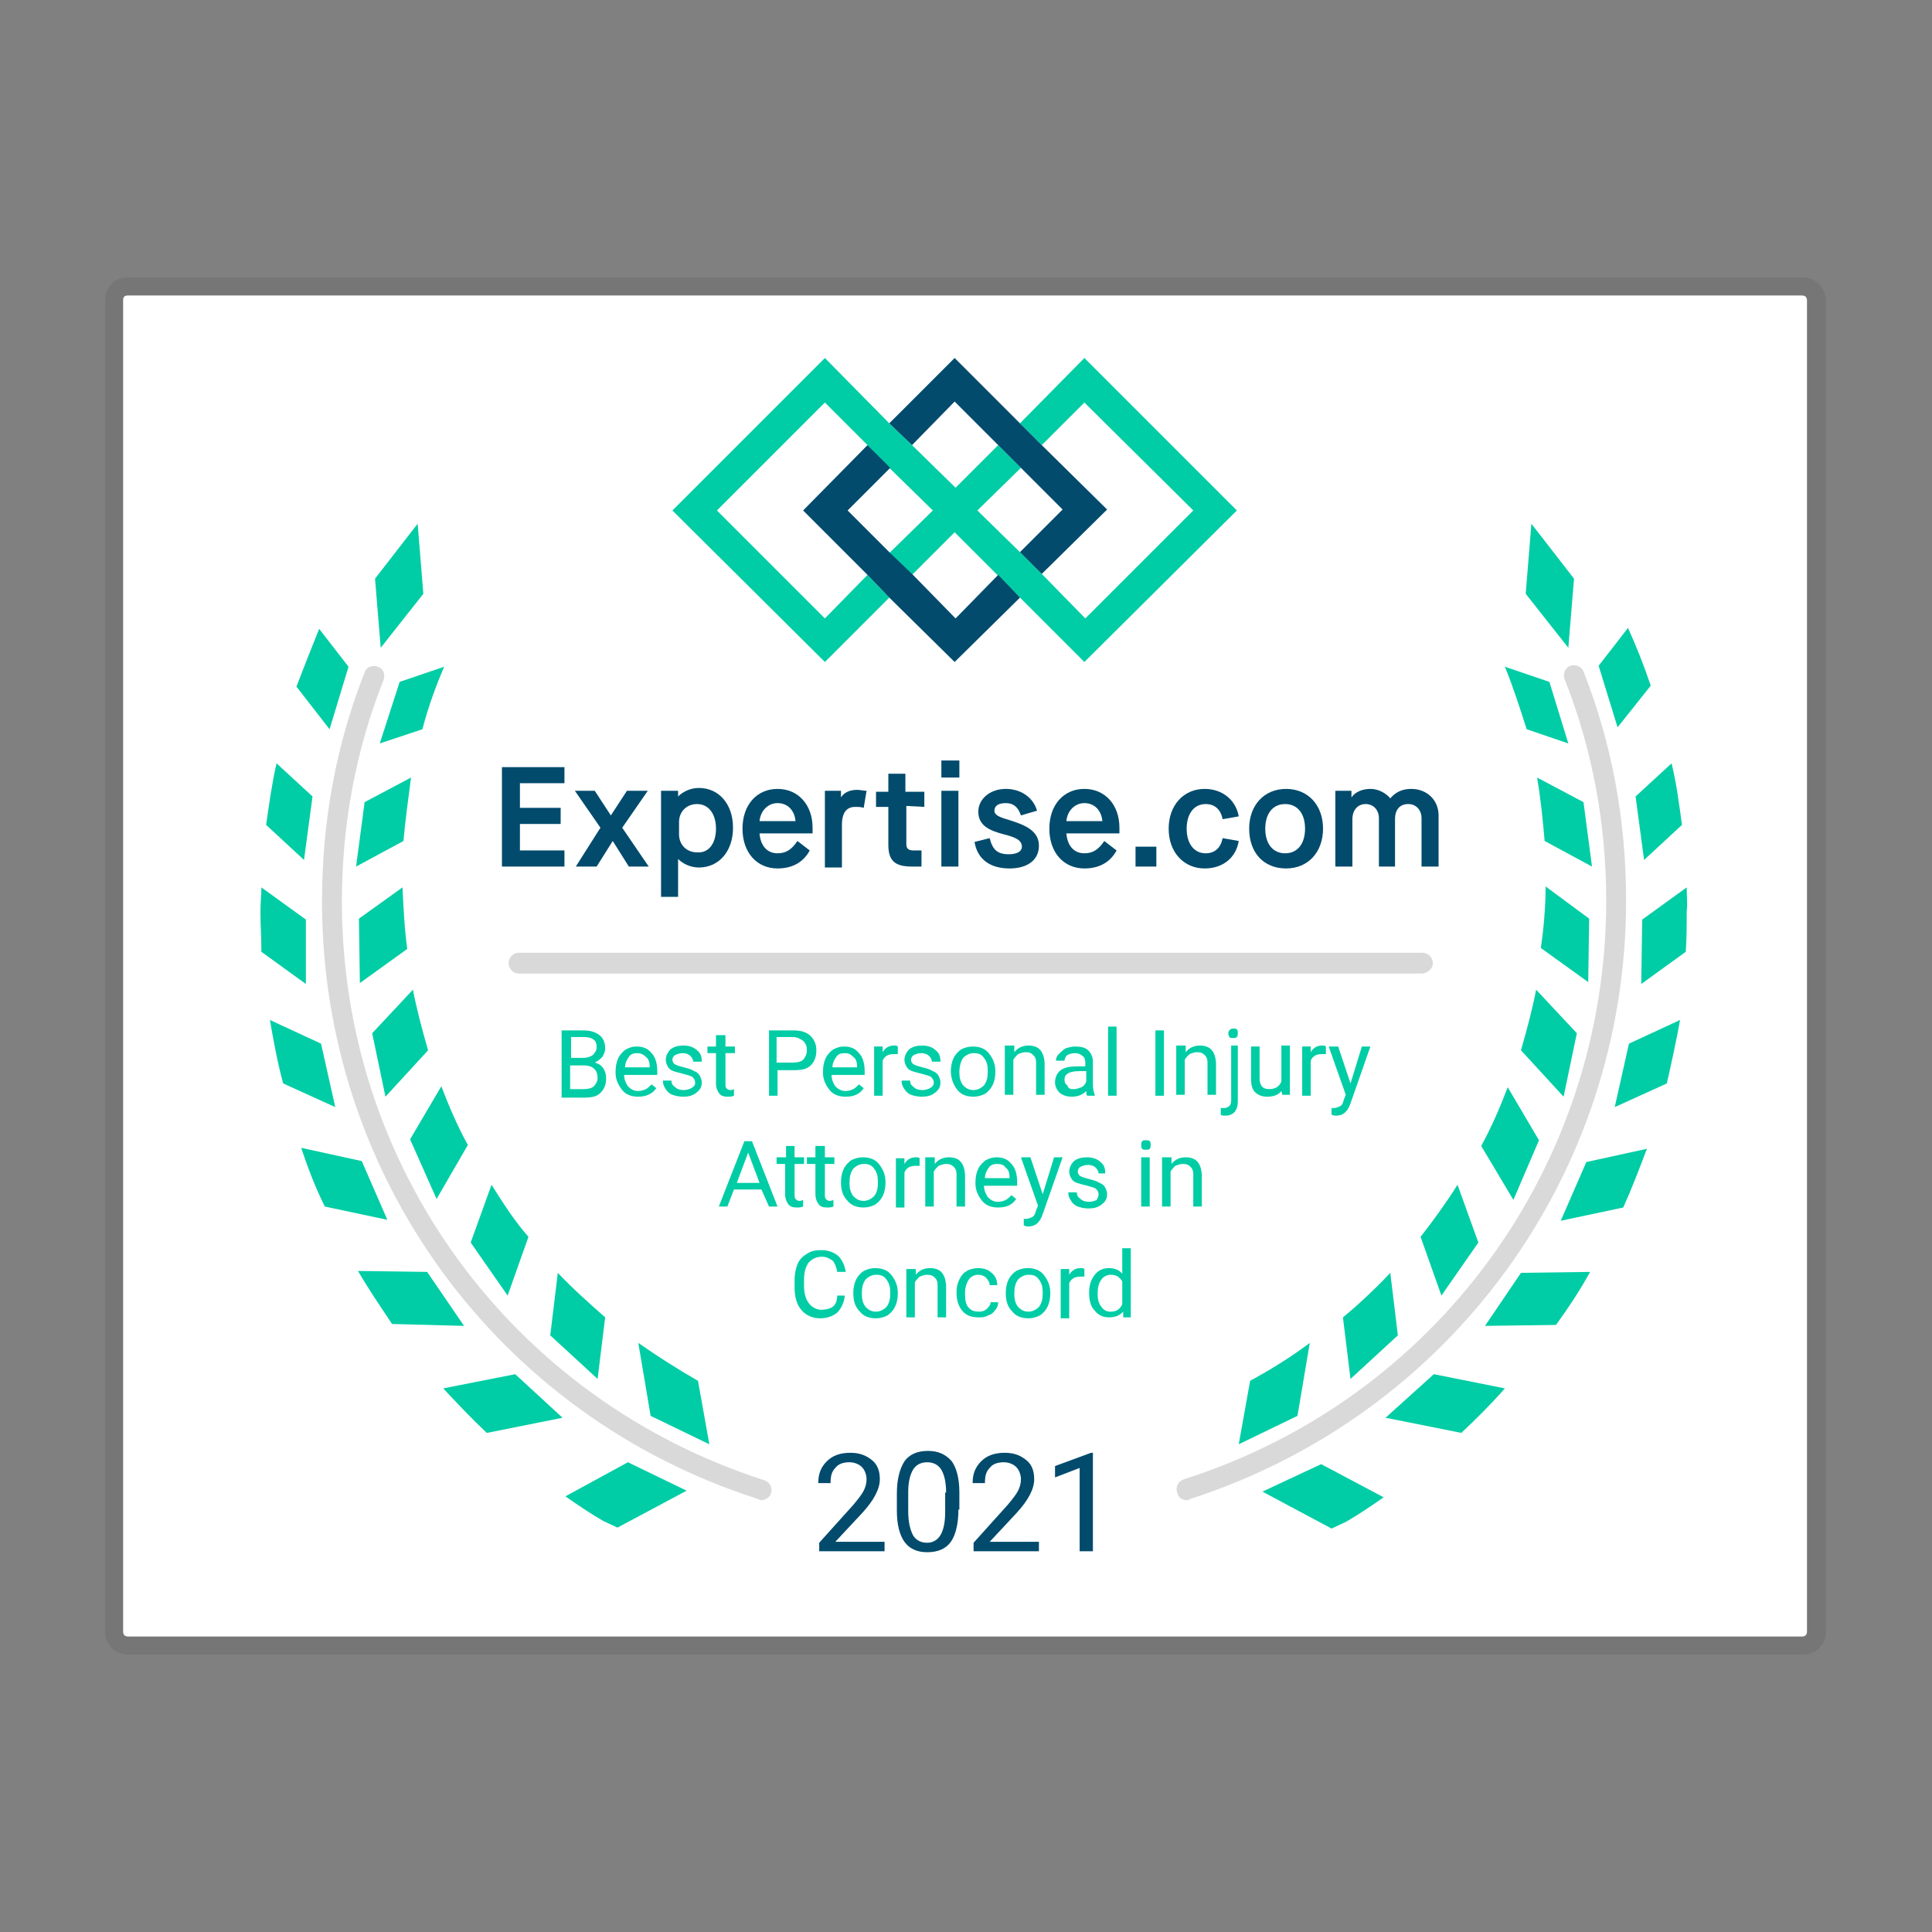
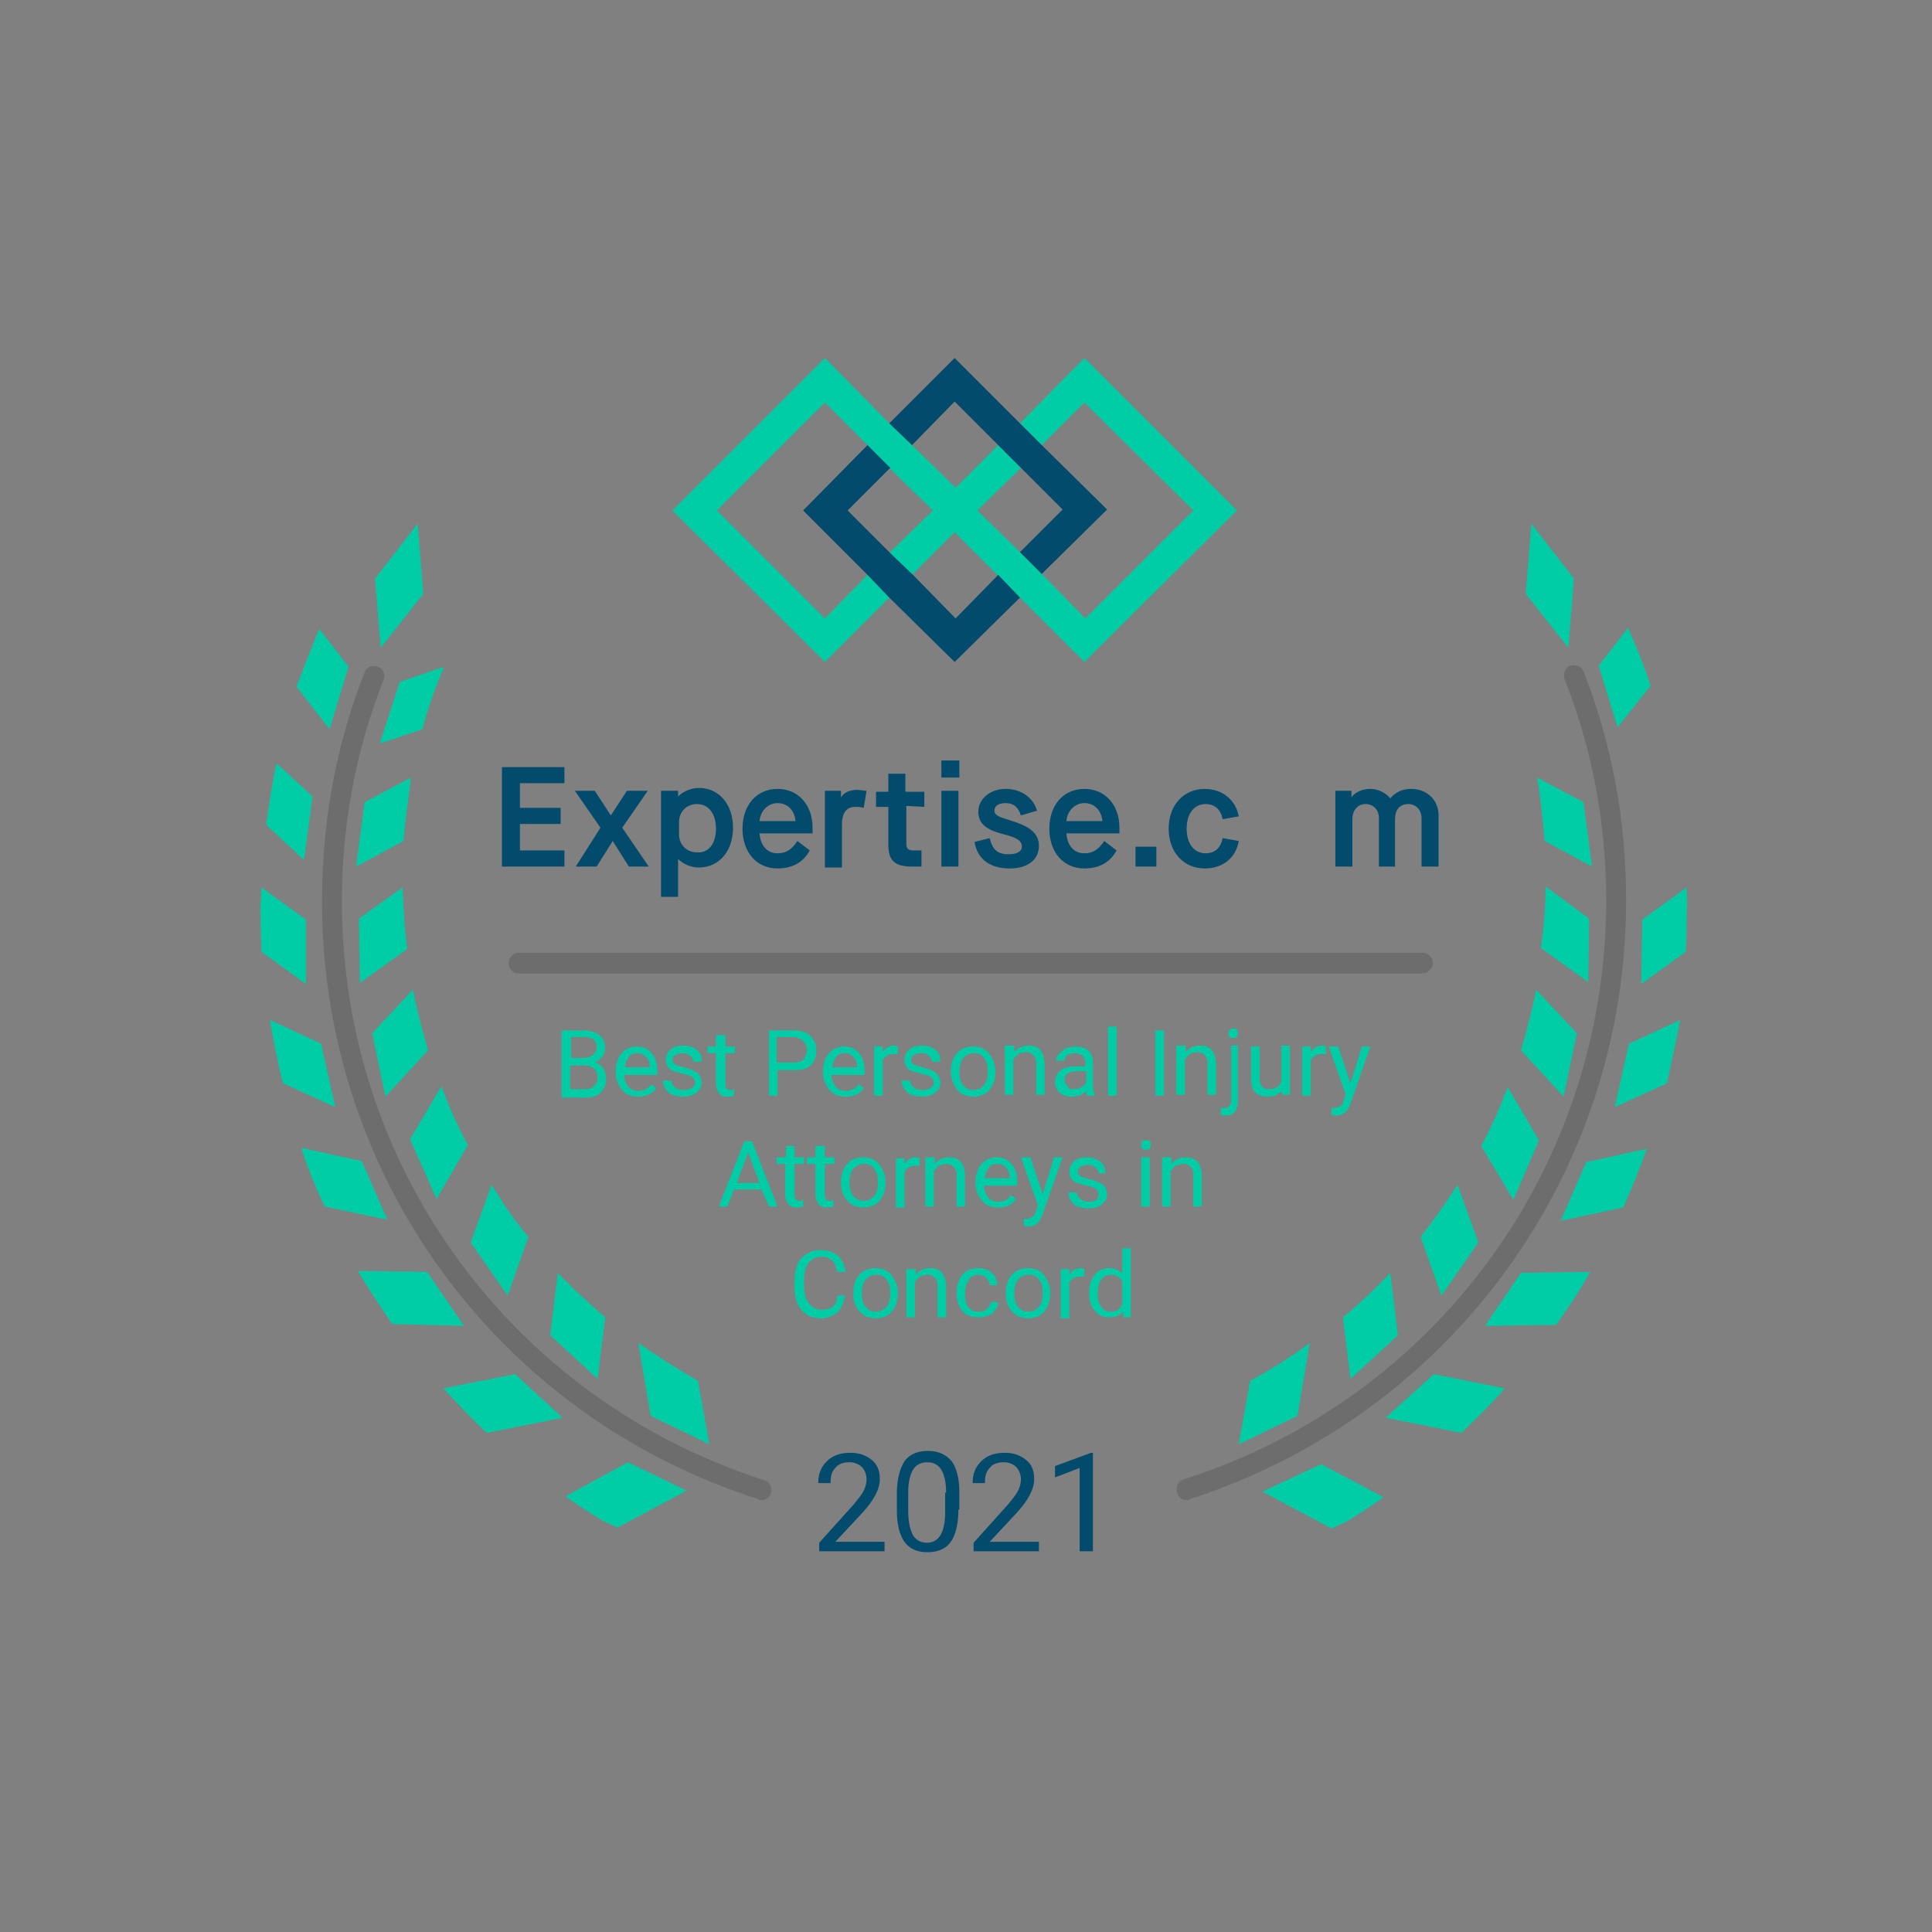
<svg xmlns="http://www.w3.org/2000/svg" version="1.1" id="Layer_1" x="0px" y="0px" width="204px" height="204px" viewBox="0 0 204 204" enable-background="new 0 0 204 204" xml:space="preserve">
  <rect x="0" y="0" width="204" height="204" fill="#808080" stroke="none" />
  <g>
    <g>
-       <path fill="#FFFFFF" d="M13.5,172.8h176.8c0.4,0,0.5-0.3,0.5-0.5V31.7c0-0.4-0.3-0.5-0.5-0.5H13.5c-0.4,0-0.5,0.2-0.5,0.5v140.6    C13,172.7,13.3,172.8,13.5,172.8L13.5,172.8z" />
-       <path opacity="8.000000e-02" enable-background="new    " d="M190.4,29.3H13.5c-1.4,0-2.4,1-2.4,2.4v140.6c0,1.3,1,2.4,2.4,2.4    h176.9c1.3,0,2.4-1,2.4-2.4V31.7C192.7,30.3,191.7,29.3,190.4,29.3L190.4,29.3z M13,31.7c0-0.4,0.2-0.5,0.5-0.5h176.8    c0.3,0,0.5,0.2,0.5,0.5v140.6c0,0.3-0.2,0.5-0.5,0.5H13.5c-0.3,0-0.5-0.2-0.5-0.5C13,172.3,13,31.7,13,31.7z" />
-     </g>
+       </g>
    <g opacity="0.15" enable-background="new    ">
      <path d="M150.1,102.8H54.8c-0.6,0-1.1-0.5-1.1-1.1s0.5-1.1,1.1-1.1h95.4c0.6,0,1.1,0.5,1.1,1.1S150.7,102.8,150.1,102.8z" />
    </g>
    <g opacity="0.15" enable-background="new    ">
      <path d="M80.4,158.4c-0.1,0-0.2,0-0.3-0.1C52.5,149.5,34,124.1,34,95.2c0-8.5,1.5-16.6,4.5-24.2c0.2-0.6,0.8-0.8,1.4-0.6    c0.6,0.2,0.8,0.8,0.6,1.4c-2.9,7.3-4.4,15.2-4.4,23.4c0,28,17.9,52.5,44.6,61.1c0.6,0.2,0.9,0.8,0.7,1.4    C81.3,158.1,80.8,158.4,80.4,158.4z" />
    </g>
    <g opacity="0.15" enable-background="new    ">
      <path d="M125.3,158.4c-0.5,0-0.9-0.3-1-0.8c-0.2-0.6,0.1-1.2,0.7-1.4c26.7-8.5,44.6-33.1,44.6-61.1c0-8.2-1.5-16.1-4.4-23.4    c-0.2-0.6,0.1-1.2,0.6-1.4c0.6-0.2,1.2,0.1,1.4,0.6c3,7.6,4.5,15.7,4.5,24.2c0,28.9-18.5,54.3-46.1,63.2    C125.6,158.4,125.5,158.4,125.3,158.4z" />
    </g>
    <path fill="#00CDA5" d="M44.7,62.7l-0.6-7.4l-4.5,5.8l0.6,7.3L44.7,62.7z" />
    <path fill="#00CDA5" d="M36.8,70.4l-3.1-4c-0.8,2-1.6,4-2.4,6.1l3.5,4.5L36.8,70.4z" />
    <path fill="#00CDA5" d="M40.1,78.5l4.5-1.5c0.6-2.3,1.4-4.5,2.3-6.6l-4.7,1.6L40.1,78.5z" />
    <path fill="#00CDA5" d="M33,84.1l-3.8-3.5c-0.5,2.2-0.8,4.4-1.1,6.5l4,3.7L33,84.1z" />
    <path fill="#00CDA5" d="M43.4,82.1l-4.9,2.6l-0.9,6.8l5-2.7C42.8,86.6,43.1,84.4,43.4,82.1z" />
    <path fill="#00CDA5" d="M32.3,97.1l-4.7-3.4c0,0.8-0.1,1.7-0.1,2.5c0,1.5,0.1,2.8,0.1,4.3l4.7,3.4V97.1z" />
    <path fill="#00CDA5" d="M37.9,97l0.1,6.8l5-3.6c-0.3-2.2-0.4-4.4-0.5-6.5L37.9,97z" />
    <path fill="#00CDA5" d="M33.9,110.2l-5.4-2.5c0.4,2.3,0.8,4.5,1.4,6.7l5.5,2.5L33.9,110.2z" />
    <path fill="#00CDA5" d="M45.2,110.9c-0.6-2.1-1.2-4.3-1.6-6.4l-4.3,4.6l1.4,6.7L45.2,110.9z" />
    <path fill="#00CDA5" d="M38.2,122.6l-6.4-1.4c0.7,2.1,1.5,4.2,2.5,6.2l6.6,1.4L38.2,122.6z" />
    <path fill="#00CDA5" d="M49.4,120.9c-1.1-2-2-4.1-2.8-6.2l-3.3,5.6l2.8,6.3L49.4,120.9z" />
    <path fill="#00CDA5" d="M45.1,134.3l-7.3-0.1c1.1,1.9,2.4,3.8,3.6,5.6L49,140L45.1,134.3z" />
    <path fill="#00CDA5" d="M55.8,130.6c-1.5-1.7-2.7-3.6-3.9-5.5l-2.2,6.1l3.9,5.6L55.8,130.6z" />
    <path fill="#00CDA5" d="M46.8,146.6c1.5,1.6,3,3.2,4.6,4.7l8-1.6l-5-4.6L46.8,146.6z" />
    <path fill="#00CDA5" d="M63.9,139.1c-1.7-1.5-3.5-3.1-5-4.7l-0.8,6.6l5,4.6L63.9,139.1z" />
    <path fill="#00CDA5" d="M59.7,158c1.3,0.9,2.6,1.8,4,2.6l1.5,0.7l7.3-3.9l-6.2-3L59.7,158z" />
    <path fill="#00CDA5" d="M67.4,141.8l1.3,7.7l6.2,3l-1.2-6.7C71.6,144.6,69.4,143.2,67.4,141.8z" />
    <path fill="#00CDA5" d="M166.2,61.1l-4.5-5.8l-0.6,7.4l4.5,5.7L166.2,61.1z" />
    <path fill="#00CDA5" d="M174.3,72.4c-0.7-2.1-1.5-4.1-2.4-6.1l-3.1,4l2,6.5L174.3,72.4z" />
-     <path fill="#00CDA5" d="M165.6,78.5l-2-6.5l-4.7-1.6c0.9,2.2,1.6,4.4,2.3,6.6L165.6,78.5z" />
-     <path fill="#00CDA5" d="M173.6,90.8l4-3.7c-0.3-2.2-0.6-4.5-1.1-6.5l-3.8,3.5L173.6,90.8z" />
    <path fill="#00CDA5" d="M163.1,88.8l5,2.7l-0.9-6.8l-4.9-2.6C162.7,84.4,162.9,86.6,163.1,88.8z" />
    <path fill="#00CDA5" d="M178.1,93.7l-4.7,3.4l-0.1,6.8l4.7-3.4c0.1-1.4,0.1-2.8,0.1-4.3C178.2,95.5,178.1,94.6,178.1,93.7z" />
    <path fill="#00CDA5" d="M167.8,97l-4.6-3.4c0,2.2-0.2,4.4-0.5,6.5l5,3.6L167.8,97z" />
    <path fill="#00CDA5" d="M170.5,116.9l5.5-2.5c0.5-2.2,1-4.5,1.4-6.7l-5.4,2.5L170.5,116.9z" />
    <path fill="#00CDA5" d="M160.6,110.9l4.5,4.9l1.4-6.7l-4.3-4.6C161.8,106.6,161.2,108.8,160.6,110.9z" />
    <path fill="#00CDA5" d="M164.8,128.9l6.6-1.4c0.9-2,1.7-4.1,2.5-6.2l-6.4,1.4L164.8,128.9z" />
    <path fill="#00CDA5" d="M162.5,120.4l-3.3-5.6c-0.8,2.1-1.7,4.2-2.8,6.2l3.4,5.7L162.5,120.4z" />
    <path fill="#00CDA5" d="M156.8,140l7.5-0.1c1.3-1.8,2.5-3.6,3.6-5.6l-7.3,0.1L156.8,140z" />
    <path fill="#00CDA5" d="M156.1,131.2l-2.2-6.1c-1.2,1.9-2.5,3.7-3.9,5.5l2.2,6.2L156.1,131.2z" />
    <path fill="#00CDA5" d="M146.3,149.7l8,1.6c1.6-1.5,3.2-3.1,4.6-4.7l-7.5-1.5L146.3,149.7z" />
    <path fill="#00CDA5" d="M142.6,145.6l5-4.6l-0.8-6.6c-1.5,1.6-3.3,3.3-5,4.7L142.6,145.6z" />
    <path fill="#00CDA5" d="M133.3,157.5l7.3,3.9l1.5-0.7c1.4-0.8,2.7-1.7,4-2.6l-6.6-3.5L133.3,157.5z" />
    <path fill="#00CDA5" d="M138.3,141.8c-2,1.5-4.1,2.8-6.3,4l-1.2,6.7l6.2-3L138.3,141.8z" />
    <g opacity="0">
      <path fill="#FFFFFF" d="M100.8,42.4l11.4,11.4l-3.9,3.9l2.4,2.3l6.2-6.2l-16.1-16.1L94.6,44l2.3,2.4L100.8,42.4z" />
      <path opacity="0.75" fill="#FFFFFF" enable-background="new    " d="M108.4,44l2.4,2.4l3.8-3.9L126,53.9l-11.4,11.4l-11.4-11.4    L107,50l-2.3-2.3l-3.9,3.8L87.1,37.8L71,53.9l16.1,16l6.2-6.2L91,61.3l-3.9,3.9L75.7,53.9l11.4-11.4l11.4,11.4l-3.9,3.9l2.3,2.3    l3.9-3.9l13.7,13.7l16.1-16l-16.1-16.1L108.4,44z" />
      <path fill="#FFFFFF" d="M100.8,65.2L89.5,53.9l3.8-3.9L91,47.7l-6.2,6.2l16,16l6.2-6.2l-2.3-2.4L100.8,65.2z" />
    </g>
    <g>
      <path fill="#00CDA5" d="M130.6,53.9l-16.1-16.1l-6.8,6.9L110,47l4.5-4.5L126,53.9l-11.4,11.4l-4.5-4.6l-2.3-2.3l-4.6-4.5l4.6-4.5    l-2.4-2.4l-4.5,4.5L96.3,47l-2.4-2.3l-6.8-6.9L71,53.9l16.1,16l6.8-6.8l-2.3-2.4l-4.5,4.6L75.7,53.9l11.4-11.4l4.5,4.5l2.3,2.4    l4.6,4.5l-4.6,4.5l2.4,2.3l4.5-4.5l4.5,4.5l2.4,2.4l6.8,6.8L130.6,53.9z" />
      <path fill="#024B6D" d="M100.8,42.4l4.5,4.5l2.4,2.4l4.5,4.5l-4.5,4.5l2.3,2.3l6.9-6.8L110,47l-2.3-2.3l-6.9-6.9l-6.9,6.9l2.4,2.3    L100.8,42.4z M105.4,60.7l-4.5,4.6l-4.5-4.6l-2.4-2.3l-4.5-4.5l4.5-4.5L91.6,47l-6.8,6.9l6.8,6.8l2.3,2.4l6.9,6.8l6.9-6.8    L105.4,60.7z" />
    </g>
    <path fill="#024B6D" d="M53,81h6.6v1.7h-4.7v2.6h4.3v1.7h-4.3v2.8h4.7v1.7H53" />
    <path fill="#024B6D" d="M63.4,87.4l-2.7-3.9h2.1l1.7,2.6h0l1.7-2.6h2.2l-2.7,3.9l2.8,4.1h-2.1l-1.7-2.7h0l-1.7,2.7h-2.2" />
    <path fill="#024B6D" d="M75.6,87.5c0-1.6-0.8-2.6-2-2.6c-1.1,0-1.9,0.8-1.9,1.9v1.3c0,1.1,0.8,1.9,1.9,1.9   C74.8,90.1,75.6,89.1,75.6,87.5z M69.8,83.5h1.8v0.6h0c0.5-0.5,1.3-0.9,2.2-0.9c2.1,0,3.6,1.7,3.6,4.2c0,2.5-1.5,4.2-3.6,4.2   c-0.9,0-1.7-0.4-2.2-0.9h0v4h-1.8" />
    <path fill="#024B6D" d="M84,86.7c-0.1-1.1-0.8-1.9-1.9-1.9c-1,0-1.8,0.8-1.9,1.9H84z M78.4,87.5c0-2.5,1.5-4.2,3.7-4.2   c2.2,0,3.7,1.7,3.7,4.1V88h-5.6c0.1,1.3,0.8,2.1,1.9,2.1c0.9,0,1.5-0.4,2.1-1.3l1.3,1c-0.7,1.3-1.9,1.9-3.4,1.9   C79.9,91.7,78.4,90,78.4,87.5z" />
    <path fill="#024B6D" d="M87.1,83.5h1.7v0.7h0c0.3-0.5,0.9-0.8,1.7-0.8c0.3,0,0.7,0.1,1,0.1l-0.3,1.8c-0.3-0.1-0.6-0.1-0.9-0.1   c-0.9,0-1.4,0.6-1.4,1.9v4.5h-1.8" />
    <path fill="#024B6D" d="M95.7,85.1v4c0,0.5,0.2,0.7,0.8,0.7h0.8v1.7h-1c-1.8,0-2.5-0.6-2.5-2.3v-4h-1.3v-1.6h1.3v-1.9h1.8v1.9h2   v1.6" />
    <path fill="#024B6D" d="M99.4,83.5h1.8v8h-1.8V83.5z M99.4,80.3h1.9v1.8h-1.9V80.3z" />
    <path fill="#024B6D" d="M102.9,88.9l1.6-0.4c0.3,1.2,0.8,1.7,2,1.7c0.9,0,1.4-0.3,1.4-0.8c0-0.7-0.7-1-1.9-1.3   c-1.5-0.4-2.7-0.9-2.7-2.4c0-1.3,1.2-2.4,2.9-2.4c1.6,0,2.9,0.9,3.3,2.3l-1.7,0.5c-0.3-0.9-0.8-1.3-1.6-1.3c-0.8,0-1.2,0.3-1.2,0.8   c0,0.5,0.6,0.7,1.6,1c1.6,0.5,3.1,1.1,3.1,2.7c0,1.5-1.2,2.4-3.1,2.4C104.5,91.7,103.2,90.7,102.9,88.9z" />
    <path fill="#024B6D" d="M116.4,86.7c-0.1-1.1-0.8-1.9-1.9-1.9c-1,0-1.8,0.8-1.9,1.9H116.4z M110.8,87.5c0-2.5,1.5-4.2,3.7-4.2   c2.2,0,3.7,1.7,3.7,4.1V88h-5.6c0.1,1.3,0.8,2.1,1.9,2.1c0.9,0,1.5-0.4,2.1-1.3l1.3,1c-0.7,1.3-1.9,1.9-3.4,1.9   C112.3,91.7,110.8,90,110.8,87.5z" />
    <path fill="#024B6D" d="M119.9,91.5h2.2v-2.1h-2.2V91.5z" />
    <path fill="#024B6D" d="M123.4,87.5c0-2.5,1.6-4.2,3.8-4.2c1.9,0,3.3,1.2,3.6,2.9l-1.7,0.3c-0.2-1-0.8-1.6-1.8-1.6   c-1.2,0-2,1-2,2.6c0,1.6,0.8,2.6,2,2.6c1,0,1.6-0.6,1.8-1.6l1.7,0.3c-0.3,1.8-1.7,2.9-3.6,2.9C125,91.7,123.4,90,123.4,87.5z" />
-     <path fill="#024B6D" d="M137.8,87.5c0-1.6-0.8-2.6-2.1-2.6c-1.3,0-2.1,1-2.1,2.6c0,1.6,0.8,2.6,2.1,2.6   C137,90.1,137.8,89.1,137.8,87.5z M131.9,87.5c0-2.5,1.6-4.2,3.9-4.2c2.3,0,3.9,1.7,3.9,4.2c0,2.5-1.6,4.2-3.9,4.2   C133.4,91.7,131.9,90,131.9,87.5z" />
    <path fill="#024B6D" d="M141,83.5h1.7v0.7h0c0.4-0.6,1.2-0.9,2-0.9c0.8,0,1.6,0.4,2.1,1h0c0.5-0.6,1.2-1,2.2-1   c1.7,0,2.9,1.2,2.9,2.8v5.4h-1.8v-5.1c0-0.9-0.6-1.5-1.4-1.5c-0.9,0-1.4,0.6-1.4,1.6v5h-1.7v-5.1c0-0.9-0.6-1.5-1.4-1.5   s-1.4,0.6-1.4,1.6v5H141L141,83.5" />
    <g enable-background="new    ">
      <path fill="#024B6D" d="M93.3,163.8h-6.8v-0.9l3.6-4c0.5-0.6,0.9-1.1,1.1-1.5c0.2-0.4,0.3-0.8,0.3-1.2c0-0.5-0.2-1-0.5-1.3    c-0.3-0.3-0.8-0.5-1.3-0.5c-0.7,0-1.2,0.2-1.5,0.6c-0.4,0.4-0.5,0.9-0.5,1.6h-1.3c0-1,0.3-1.7,0.9-2.3c0.6-0.6,1.4-0.9,2.5-0.9    c1,0,1.7,0.3,2.3,0.8c0.6,0.5,0.8,1.2,0.8,2c0,1-0.6,2.2-1.9,3.6l-2.8,3h5.2V163.8z" />
      <path fill="#024B6D" d="M101.2,159.4c0,1.5-0.3,2.7-0.8,3.4s-1.3,1.1-2.5,1.1c-1.1,0-1.9-0.4-2.4-1.1s-0.8-1.8-0.8-3.3v-1.8    c0-1.5,0.3-2.6,0.8-3.4c0.5-0.7,1.3-1.1,2.5-1.1c1.1,0,1.9,0.4,2.5,1.1c0.5,0.7,0.8,1.8,0.8,3.3V159.4z M99.9,157.6    c0-1.1-0.2-1.9-0.5-2.4c-0.3-0.5-0.8-0.8-1.5-0.8c-0.7,0-1.2,0.3-1.5,0.8c-0.3,0.5-0.5,1.3-0.5,2.3v2.1c0,1.1,0.2,1.9,0.5,2.5    c0.3,0.5,0.8,0.8,1.5,0.8c0.6,0,1.1-0.3,1.4-0.8c0.3-0.5,0.5-1.3,0.5-2.4V157.6z" />
      <path fill="#024B6D" d="M109.6,163.8h-6.8v-0.9l3.6-4c0.5-0.6,0.9-1.1,1.1-1.5c0.2-0.4,0.3-0.8,0.3-1.2c0-0.5-0.2-1-0.5-1.3    c-0.3-0.3-0.8-0.5-1.3-0.5c-0.7,0-1.2,0.2-1.5,0.6c-0.4,0.4-0.5,0.9-0.5,1.6h-1.3c0-1,0.3-1.7,0.9-2.3c0.6-0.6,1.4-0.9,2.5-0.9    c1,0,1.7,0.3,2.3,0.8c0.6,0.5,0.8,1.2,0.8,2c0,1-0.6,2.2-1.9,3.6l-2.8,3h5.2V163.8z" />
      <path fill="#024B6D" d="M115.3,163.8H114V155l-2.6,1v-1.2l3.8-1.4h0.2V163.8z" />
    </g>
    <g>
      <path fill="#00CDA5" d="M59.3,115.7v-6.9h2.3c0.8,0,1.3,0.2,1.7,0.5s0.6,0.8,0.6,1.4c0,0.3-0.1,0.6-0.3,0.9    c-0.2,0.2-0.4,0.4-0.8,0.6c0.4,0.1,0.7,0.3,0.9,0.6c0.2,0.3,0.3,0.6,0.3,1.1c0,0.6-0.2,1.1-0.6,1.5c-0.4,0.4-1,0.5-1.7,0.5H59.3z     M60.2,111.7h1.4c0.4,0,0.7-0.1,1-0.3c0.2-0.2,0.4-0.5,0.4-0.8c0-0.4-0.1-0.7-0.3-0.8c-0.2-0.2-0.6-0.3-1-0.3h-1.4V111.7z     M60.2,112.5v2.5h1.5c0.4,0,0.8-0.1,1-0.3c0.2-0.2,0.4-0.5,0.4-0.9c0-0.8-0.5-1.3-1.4-1.3H60.2z" />
      <path fill="#00CDA5" d="M67.4,115.8c-0.7,0-1.3-0.2-1.7-0.7c-0.4-0.5-0.7-1.1-0.7-1.8v-0.2c0-0.5,0.1-1,0.3-1.4    c0.2-0.4,0.5-0.7,0.8-0.9c0.4-0.2,0.7-0.3,1.1-0.3c0.7,0,1.2,0.2,1.6,0.7c0.4,0.4,0.6,1.1,0.6,1.9v0.4h-3.5c0,0.5,0.2,0.9,0.4,1.2    c0.3,0.3,0.6,0.5,1.1,0.5c0.3,0,0.6-0.1,0.8-0.2s0.4-0.3,0.6-0.5l0.5,0.4C68.9,115.5,68.2,115.8,67.4,115.8z M67.3,111.2    c-0.4,0-0.7,0.1-0.9,0.4c-0.2,0.3-0.4,0.6-0.4,1.1h2.6v-0.1c0-0.4-0.1-0.8-0.4-1C67.9,111.3,67.6,111.2,67.3,111.2z" />
      <path fill="#00CDA5" d="M73.4,114.3c0-0.2-0.1-0.4-0.3-0.6c-0.2-0.1-0.5-0.2-0.9-0.3c-0.4-0.1-0.8-0.2-1.1-0.3    c-0.3-0.1-0.5-0.3-0.6-0.5c-0.1-0.2-0.2-0.4-0.2-0.7c0-0.4,0.2-0.8,0.5-1.1c0.4-0.3,0.8-0.4,1.4-0.4c0.6,0,1.1,0.2,1.4,0.5    c0.4,0.3,0.5,0.7,0.5,1.2h-0.9c0-0.2-0.1-0.4-0.3-0.6c-0.2-0.2-0.5-0.3-0.8-0.3c-0.3,0-0.6,0.1-0.8,0.2c-0.2,0.1-0.3,0.3-0.3,0.5    c0,0.2,0.1,0.4,0.3,0.5s0.5,0.2,0.9,0.3c0.4,0.1,0.8,0.2,1.1,0.4c0.3,0.1,0.5,0.3,0.6,0.5c0.1,0.2,0.2,0.4,0.2,0.7    c0,0.5-0.2,0.8-0.6,1.1c-0.4,0.3-0.8,0.4-1.4,0.4c-0.4,0-0.8-0.1-1.1-0.2c-0.3-0.1-0.6-0.4-0.7-0.6c-0.2-0.3-0.3-0.5-0.3-0.9h0.9    c0,0.3,0.1,0.5,0.4,0.7c0.2,0.2,0.5,0.3,0.9,0.3c0.3,0,0.6-0.1,0.8-0.2C73.3,114.7,73.4,114.6,73.4,114.3z" />
      <path fill="#00CDA5" d="M76.6,109.3v1.2h1v0.7h-1v3.2c0,0.2,0,0.4,0.1,0.5c0.1,0.1,0.2,0.2,0.4,0.2c0.1,0,0.2,0,0.4-0.1v0.7    c-0.2,0.1-0.5,0.1-0.7,0.1c-0.4,0-0.7-0.1-0.9-0.4s-0.3-0.6-0.3-1v-3.2h-0.9v-0.7h0.9v-1.2H76.6z" />
      <path fill="#00CDA5" d="M82.1,113v2.7h-0.9v-6.9h2.6c0.8,0,1.4,0.2,1.8,0.6c0.4,0.4,0.6,0.9,0.6,1.5c0,0.7-0.2,1.2-0.6,1.6    c-0.4,0.4-1,0.5-1.8,0.5H82.1z M82.1,112.2h1.6c0.5,0,0.9-0.1,1.1-0.3s0.4-0.6,0.4-1c0-0.4-0.1-0.7-0.4-1    c-0.3-0.2-0.6-0.4-1.1-0.4h-1.7V112.2z" />
      <path fill="#00CDA5" d="M89.3,115.8c-0.7,0-1.3-0.2-1.7-0.7c-0.4-0.5-0.7-1.1-0.7-1.8v-0.2c0-0.5,0.1-1,0.3-1.4    c0.2-0.4,0.5-0.7,0.8-0.9c0.4-0.2,0.7-0.3,1.1-0.3c0.7,0,1.2,0.2,1.6,0.7c0.4,0.4,0.6,1.1,0.6,1.9v0.4h-3.5c0,0.5,0.2,0.9,0.4,1.2    c0.3,0.3,0.6,0.5,1.1,0.5c0.3,0,0.6-0.1,0.8-0.2s0.4-0.3,0.6-0.5l0.5,0.4C90.8,115.5,90.2,115.8,89.3,115.8z M89.2,111.2    c-0.4,0-0.7,0.1-0.9,0.4c-0.2,0.3-0.4,0.6-0.4,1.1h2.6v-0.1c0-0.4-0.1-0.8-0.4-1C89.8,111.3,89.6,111.2,89.2,111.2z" />
      <path fill="#00CDA5" d="M94.8,111.3c-0.1,0-0.3,0-0.4,0c-0.6,0-1,0.2-1.2,0.7v3.7h-0.9v-5.2h0.9l0,0.6c0.3-0.5,0.7-0.7,1.2-0.7    c0.2,0,0.3,0,0.4,0.1V111.3z" />
      <path fill="#00CDA5" d="M98.6,114.3c0-0.2-0.1-0.4-0.3-0.6c-0.2-0.1-0.5-0.2-0.9-0.3c-0.4-0.1-0.8-0.2-1.1-0.3    c-0.3-0.1-0.5-0.3-0.6-0.5c-0.1-0.2-0.2-0.4-0.2-0.7c0-0.4,0.2-0.8,0.5-1.1c0.4-0.3,0.8-0.4,1.4-0.4c0.6,0,1.1,0.2,1.4,0.5    c0.4,0.3,0.5,0.7,0.5,1.2h-0.9c0-0.2-0.1-0.4-0.3-0.6c-0.2-0.2-0.5-0.3-0.8-0.3c-0.3,0-0.6,0.1-0.8,0.2c-0.2,0.1-0.3,0.3-0.3,0.5    c0,0.2,0.1,0.4,0.3,0.5c0.2,0.1,0.5,0.2,0.9,0.3c0.4,0.1,0.8,0.2,1.1,0.4c0.3,0.1,0.5,0.3,0.6,0.5c0.1,0.2,0.2,0.4,0.2,0.7    c0,0.5-0.2,0.8-0.6,1.1c-0.4,0.3-0.8,0.4-1.4,0.4c-0.4,0-0.8-0.1-1.1-0.2c-0.3-0.1-0.6-0.4-0.7-0.6c-0.2-0.3-0.3-0.5-0.3-0.9h0.9    c0,0.3,0.1,0.5,0.4,0.7c0.2,0.2,0.5,0.3,0.9,0.3c0.3,0,0.6-0.1,0.8-0.2C98.5,114.7,98.6,114.6,98.6,114.3z" />
      <path fill="#00CDA5" d="M100.4,113.1c0-0.5,0.1-1,0.3-1.4c0.2-0.4,0.5-0.7,0.8-0.9c0.4-0.2,0.8-0.3,1.2-0.3c0.7,0,1.3,0.2,1.7,0.7    c0.4,0.5,0.7,1.1,0.7,1.9v0.1c0,0.5-0.1,1-0.3,1.4c-0.2,0.4-0.5,0.7-0.8,0.9c-0.4,0.2-0.8,0.3-1.2,0.3c-0.7,0-1.3-0.2-1.7-0.7    C100.7,114.6,100.4,113.9,100.4,113.1L100.4,113.1z M101.3,113.2c0,0.6,0.1,1,0.4,1.4c0.3,0.3,0.6,0.5,1.1,0.5    c0.4,0,0.8-0.2,1.1-0.5c0.3-0.4,0.4-0.8,0.4-1.5c0-0.6-0.1-1-0.4-1.4c-0.3-0.4-0.6-0.5-1.1-0.5c-0.4,0-0.8,0.2-1.1,0.5    C101.5,112,101.3,112.5,101.3,113.2z" />
      <path fill="#00CDA5" d="M107.1,110.5l0,0.6c0.4-0.5,0.9-0.7,1.5-0.7c1.1,0,1.6,0.6,1.7,1.8v3.4h-0.9v-3.4c0-0.4-0.1-0.6-0.3-0.8    s-0.4-0.3-0.8-0.3c-0.3,0-0.5,0.1-0.8,0.2c-0.2,0.2-0.4,0.4-0.5,0.6v3.7h-0.9v-5.2H107.1z" />
      <path fill="#00CDA5" d="M114.8,115.7c-0.1-0.1-0.1-0.3-0.1-0.5c-0.4,0.4-0.9,0.6-1.5,0.6c-0.5,0-0.9-0.1-1.3-0.4    c-0.3-0.3-0.5-0.7-0.5-1.1c0-0.5,0.2-1,0.6-1.3c0.4-0.3,1-0.4,1.7-0.4h0.9v-0.4c0-0.3-0.1-0.6-0.3-0.7c-0.2-0.2-0.5-0.3-0.8-0.3    c-0.3,0-0.6,0.1-0.8,0.2c-0.2,0.2-0.3,0.4-0.3,0.6h-0.9c0-0.3,0.1-0.5,0.3-0.7c0.2-0.2,0.4-0.4,0.7-0.6c0.3-0.1,0.7-0.2,1-0.2    c0.6,0,1.1,0.1,1.4,0.4c0.3,0.3,0.5,0.7,0.5,1.2v2.4c0,0.5,0.1,0.9,0.2,1.1v0.1H114.8z M113.4,115c0.3,0,0.5-0.1,0.8-0.2    c0.2-0.1,0.4-0.3,0.5-0.6v-1.1H114c-1.1,0-1.6,0.3-1.6,0.9c0,0.3,0.1,0.5,0.3,0.6C112.8,115,113.1,115,113.4,115z" />
      <path fill="#00CDA5" d="M117.9,115.7H117v-7.3h0.9V115.7z" />
      <path fill="#00CDA5" d="M122.9,115.7h-0.9v-6.9h0.9V115.7z" />
      <path fill="#00CDA5" d="M125.2,110.5l0,0.6c0.4-0.5,0.9-0.7,1.5-0.7c1.1,0,1.6,0.6,1.7,1.8v3.4h-0.9v-3.4c0-0.4-0.1-0.6-0.3-0.8    s-0.4-0.3-0.8-0.3c-0.3,0-0.5,0.1-0.8,0.2c-0.2,0.2-0.4,0.4-0.5,0.6v3.7h-0.9v-5.2H125.2z" />
      <path fill="#00CDA5" d="M130.7,110.5v5.8c0,1-0.5,1.5-1.3,1.5c-0.2,0-0.4,0-0.5-0.1V117c0.1,0,0.2,0,0.4,0c0.2,0,0.3-0.1,0.5-0.2    c0.1-0.1,0.2-0.3,0.2-0.6v-5.8H130.7z M129.7,109.2c0-0.1,0-0.3,0.1-0.4c0.1-0.1,0.2-0.2,0.4-0.2c0.2,0,0.3,0,0.4,0.1    c0.1,0.1,0.1,0.2,0.1,0.4c0,0.1,0,0.3-0.1,0.4c-0.1,0.1-0.2,0.1-0.4,0.1c-0.2,0-0.3,0-0.4-0.1    C129.8,109.4,129.7,109.3,129.7,109.2z" />
      <path fill="#00CDA5" d="M135.3,115.2c-0.3,0.4-0.8,0.6-1.5,0.6c-0.6,0-1-0.2-1.3-0.5c-0.3-0.3-0.4-0.8-0.4-1.4v-3.4h0.9v3.3    c0,0.8,0.3,1.2,1,1.2c0.7,0,1.1-0.3,1.3-0.8v-3.8h0.9v5.2h-0.8L135.3,115.2z" />
      <path fill="#00CDA5" d="M140,111.3c-0.1,0-0.3,0-0.4,0c-0.6,0-1,0.2-1.2,0.7v3.7h-0.9v-5.2h0.9l0,0.6c0.3-0.5,0.7-0.7,1.2-0.7    c0.2,0,0.3,0,0.4,0.1V111.3z" />
      <path fill="#00CDA5" d="M142.6,114.4l1.2-3.9h0.9l-2.1,6c-0.3,0.9-0.8,1.3-1.5,1.3l-0.2,0l-0.3-0.1V117l0.2,0    c0.3,0,0.5-0.1,0.7-0.2c0.2-0.1,0.3-0.3,0.4-0.7l0.2-0.5l-1.8-5.1h1L142.6,114.4z" />
      <path fill="#00CDA5" d="M80.4,125.6h-2.9l-0.7,1.8h-0.9l2.7-6.9h0.8l2.7,6.9h-0.9L80.4,125.6z M77.8,124.9h2.4l-1.2-3.2    L77.8,124.9z" />
      <path fill="#00CDA5" d="M83.9,121v1.2h1v0.7h-1v3.2c0,0.2,0,0.4,0.1,0.5c0.1,0.1,0.2,0.2,0.4,0.2c0.1,0,0.2,0,0.4-0.1v0.7    c-0.2,0.1-0.5,0.1-0.7,0.1c-0.4,0-0.7-0.1-0.9-0.4s-0.3-0.6-0.3-1v-3.2h-0.9v-0.7H83V121H83.9z" />
      <path fill="#00CDA5" d="M87.1,121v1.2h1v0.7h-1v3.2c0,0.2,0,0.4,0.1,0.5c0.1,0.1,0.2,0.2,0.4,0.2c0.1,0,0.2,0,0.4-0.1v0.7    c-0.2,0.1-0.5,0.1-0.7,0.1c-0.4,0-0.7-0.1-0.9-0.4s-0.3-0.6-0.3-1v-3.2h-0.9v-0.7h0.9V121H87.1z" />
      <path fill="#00CDA5" d="M88.8,124.8c0-0.5,0.1-1,0.3-1.4c0.2-0.4,0.5-0.7,0.8-0.9c0.4-0.2,0.8-0.3,1.2-0.3c0.7,0,1.3,0.2,1.7,0.7    c0.4,0.5,0.7,1.1,0.7,1.9v0.1c0,0.5-0.1,1-0.3,1.4c-0.2,0.4-0.5,0.7-0.8,0.9c-0.4,0.2-0.8,0.3-1.2,0.3c-0.7,0-1.3-0.2-1.7-0.7    C89,126.3,88.8,125.7,88.8,124.8L88.8,124.8z M89.7,124.9c0,0.6,0.1,1,0.4,1.4c0.3,0.3,0.6,0.5,1.1,0.5c0.4,0,0.8-0.2,1.1-0.5    c0.3-0.4,0.4-0.8,0.4-1.5c0-0.6-0.1-1-0.4-1.4c-0.3-0.4-0.6-0.5-1.1-0.5c-0.4,0-0.8,0.2-1.1,0.5C89.8,123.8,89.7,124.3,89.7,124.9    z" />
      <path fill="#00CDA5" d="M97.1,123.1c-0.1,0-0.3,0-0.4,0c-0.6,0-1,0.2-1.2,0.7v3.7h-0.9v-5.2h0.9l0,0.6c0.3-0.5,0.7-0.7,1.2-0.7    c0.2,0,0.3,0,0.4,0.1V123.1z" />
      <path fill="#00CDA5" d="M98.7,122.3l0,0.6c0.4-0.5,0.9-0.7,1.5-0.7c1.1,0,1.6,0.6,1.7,1.8v3.4h-0.9V124c0-0.4-0.1-0.6-0.3-0.8    c-0.2-0.2-0.4-0.3-0.8-0.3c-0.3,0-0.5,0.1-0.8,0.2c-0.2,0.2-0.4,0.4-0.5,0.6v3.7h-0.9v-5.2H98.7z" />
      <path fill="#00CDA5" d="M105.4,127.5c-0.7,0-1.3-0.2-1.7-0.7c-0.4-0.5-0.7-1.1-0.7-1.8v-0.2c0-0.5,0.1-1,0.3-1.4    c0.2-0.4,0.5-0.7,0.8-0.9c0.4-0.2,0.7-0.3,1.1-0.3c0.7,0,1.2,0.2,1.6,0.7c0.4,0.4,0.6,1.1,0.6,1.9v0.4h-3.5c0,0.5,0.2,0.9,0.4,1.2    c0.3,0.3,0.6,0.5,1.1,0.5c0.3,0,0.6-0.1,0.8-0.2c0.2-0.1,0.4-0.3,0.6-0.5l0.5,0.4C106.9,127.2,106.3,127.5,105.4,127.5z     M105.3,122.9c-0.4,0-0.7,0.1-0.9,0.4c-0.2,0.3-0.4,0.6-0.4,1.1h2.6v-0.1c0-0.4-0.1-0.8-0.4-1C106,123,105.7,122.9,105.3,122.9z" />
      <path fill="#00CDA5" d="M110.1,126.1l1.2-3.9h0.9l-2.1,6c-0.3,0.9-0.8,1.3-1.5,1.3l-0.2,0l-0.3-0.1v-0.7l0.2,0    c0.3,0,0.5-0.1,0.7-0.2c0.2-0.1,0.3-0.3,0.4-0.7l0.2-0.5l-1.8-5.1h1L110.1,126.1z" />
      <path fill="#00CDA5" d="M116,126.1c0-0.2-0.1-0.4-0.3-0.6c-0.2-0.1-0.5-0.2-0.9-0.3c-0.4-0.1-0.8-0.2-1.1-0.3    c-0.3-0.1-0.5-0.3-0.6-0.5c-0.1-0.2-0.2-0.4-0.2-0.7c0-0.4,0.2-0.8,0.5-1.1c0.4-0.3,0.8-0.4,1.4-0.4c0.6,0,1.1,0.2,1.4,0.5    c0.4,0.3,0.5,0.7,0.5,1.2H116c0-0.2-0.1-0.4-0.3-0.6c-0.2-0.2-0.5-0.3-0.8-0.3c-0.3,0-0.6,0.1-0.8,0.2c-0.2,0.1-0.3,0.3-0.3,0.5    c0,0.2,0.1,0.4,0.3,0.5c0.2,0.1,0.5,0.2,0.9,0.3c0.4,0.1,0.8,0.2,1.1,0.4c0.3,0.1,0.5,0.3,0.6,0.5c0.1,0.2,0.2,0.4,0.2,0.7    c0,0.5-0.2,0.8-0.6,1.1c-0.4,0.3-0.8,0.4-1.4,0.4c-0.4,0-0.8-0.1-1.1-0.2c-0.3-0.1-0.6-0.4-0.7-0.6c-0.2-0.3-0.3-0.5-0.3-0.9h0.9    c0,0.3,0.1,0.5,0.4,0.7c0.2,0.2,0.5,0.3,0.9,0.3c0.3,0,0.6-0.1,0.8-0.2C115.9,126.5,116,126.3,116,126.1z" />
      <path fill="#00CDA5" d="M120.5,120.9c0-0.1,0-0.3,0.1-0.4c0.1-0.1,0.2-0.1,0.4-0.1c0.2,0,0.3,0,0.4,0.1c0.1,0.1,0.1,0.2,0.1,0.4    c0,0.1,0,0.3-0.1,0.4c-0.1,0.1-0.2,0.1-0.4,0.1c-0.2,0-0.3,0-0.4-0.1C120.5,121.2,120.5,121,120.5,120.9z M121.4,127.4h-0.9v-5.2    h0.9V127.4z" />
      <path fill="#00CDA5" d="M123.7,122.3l0,0.6c0.4-0.5,0.9-0.7,1.5-0.7c1.1,0,1.6,0.6,1.7,1.8v3.4H126V124c0-0.4-0.1-0.6-0.3-0.8    c-0.2-0.2-0.4-0.3-0.8-0.3c-0.3,0-0.5,0.1-0.8,0.2c-0.2,0.2-0.4,0.4-0.5,0.6v3.7h-0.9v-5.2H123.7z" />
      <path fill="#00CDA5" d="M89.2,136.9c-0.1,0.7-0.4,1.3-0.8,1.7c-0.5,0.4-1.1,0.6-1.8,0.6c-0.8,0-1.5-0.3-2-0.9    c-0.5-0.6-0.7-1.4-0.7-2.4v-0.7c0-0.6,0.1-1.2,0.3-1.7c0.2-0.5,0.6-0.9,1-1.1c0.4-0.3,0.9-0.4,1.5-0.4c0.7,0,1.3,0.2,1.8,0.6    c0.4,0.4,0.7,1,0.8,1.7h-0.9c-0.1-0.6-0.3-1-0.5-1.2c-0.3-0.2-0.6-0.4-1.1-0.4c-0.6,0-1,0.2-1.4,0.6c-0.3,0.4-0.5,1-0.5,1.8v0.7    c0,0.8,0.2,1.4,0.5,1.8c0.3,0.4,0.8,0.7,1.3,0.7c0.5,0,0.9-0.1,1.2-0.3c0.3-0.2,0.5-0.6,0.5-1.2H89.2z" />
      <path fill="#00CDA5" d="M90.1,136.5c0-0.5,0.1-1,0.3-1.4s0.5-0.7,0.8-0.9c0.4-0.2,0.8-0.3,1.2-0.3c0.7,0,1.3,0.2,1.7,0.7    c0.4,0.5,0.7,1.1,0.7,1.9v0.1c0,0.5-0.1,1-0.3,1.4c-0.2,0.4-0.5,0.7-0.8,0.9c-0.4,0.2-0.8,0.3-1.2,0.3c-0.7,0-1.3-0.2-1.7-0.7    C90.3,138,90.1,137.4,90.1,136.5L90.1,136.5z M91,136.6c0,0.6,0.1,1,0.4,1.4c0.3,0.3,0.6,0.5,1.1,0.5c0.4,0,0.8-0.2,1.1-0.5    c0.3-0.4,0.4-0.8,0.4-1.5c0-0.6-0.1-1-0.4-1.4c-0.3-0.4-0.6-0.5-1.1-0.5c-0.4,0-0.8,0.2-1.1,0.5C91.1,135.5,91,136,91,136.6z" />
      <path fill="#00CDA5" d="M96.7,134l0,0.6c0.4-0.5,0.9-0.7,1.5-0.7c1.1,0,1.6,0.6,1.7,1.8v3.4h-0.9v-3.4c0-0.4-0.1-0.6-0.3-0.8    c-0.2-0.2-0.4-0.3-0.8-0.3c-0.3,0-0.5,0.1-0.8,0.2c-0.2,0.2-0.4,0.4-0.5,0.6v3.7h-0.9V134H96.7z" />
      <path fill="#00CDA5" d="M103.4,138.5c0.3,0,0.6-0.1,0.8-0.3c0.2-0.2,0.4-0.4,0.4-0.7h0.8c0,0.3-0.1,0.6-0.3,0.8    c-0.2,0.3-0.4,0.5-0.8,0.6c-0.3,0.2-0.6,0.2-1,0.2c-0.7,0-1.3-0.2-1.7-0.7c-0.4-0.5-0.6-1.1-0.6-1.9v-0.1c0-0.5,0.1-0.9,0.3-1.3    c0.2-0.4,0.4-0.7,0.8-0.9c0.3-0.2,0.8-0.3,1.2-0.3c0.6,0,1.1,0.2,1.4,0.5c0.4,0.3,0.6,0.8,0.6,1.3h-0.8c0-0.3-0.2-0.6-0.4-0.8    c-0.2-0.2-0.5-0.3-0.8-0.3c-0.4,0-0.8,0.2-1,0.5c-0.2,0.3-0.4,0.8-0.4,1.4v0.2c0,0.6,0.1,1.1,0.4,1.4    C102.6,138.4,102.9,138.5,103.4,138.5z" />
      <path fill="#00CDA5" d="M106.2,136.5c0-0.5,0.1-1,0.3-1.4s0.5-0.7,0.8-0.9c0.4-0.2,0.8-0.3,1.2-0.3c0.7,0,1.3,0.2,1.7,0.7    c0.4,0.5,0.7,1.1,0.7,1.9v0.1c0,0.5-0.1,1-0.3,1.4c-0.2,0.4-0.5,0.7-0.8,0.9c-0.4,0.2-0.8,0.3-1.2,0.3c-0.7,0-1.3-0.2-1.7-0.7    C106.4,138,106.2,137.4,106.2,136.5L106.2,136.5z M107.1,136.6c0,0.6,0.1,1,0.4,1.4c0.3,0.3,0.6,0.5,1.1,0.5    c0.4,0,0.8-0.2,1.1-0.5c0.3-0.4,0.4-0.8,0.4-1.5c0-0.6-0.1-1-0.4-1.4c-0.3-0.4-0.6-0.5-1.1-0.5c-0.4,0-0.8,0.2-1.1,0.5    C107.2,135.5,107.1,136,107.1,136.6z" />
      <path fill="#00CDA5" d="M114.5,134.8c-0.1,0-0.3,0-0.4,0c-0.6,0-1,0.2-1.2,0.7v3.7H112V134h0.9l0,0.6c0.3-0.5,0.7-0.7,1.2-0.7    c0.2,0,0.3,0,0.4,0.1V134.8z" />
      <path fill="#00CDA5" d="M115,136.5c0-0.8,0.2-1.4,0.6-1.9c0.4-0.5,0.9-0.7,1.5-0.7c0.6,0,1.1,0.2,1.4,0.6v-2.7h0.9v7.3h-0.8l0-0.6    c-0.4,0.4-0.8,0.6-1.5,0.6c-0.6,0-1.1-0.2-1.5-0.7C115.2,138,115,137.4,115,136.5L115,136.5z M115.9,136.6c0,0.6,0.1,1,0.4,1.4    s0.6,0.5,1,0.5c0.6,0,1-0.3,1.2-0.8v-2.4c-0.3-0.5-0.7-0.7-1.2-0.7c-0.4,0-0.8,0.2-1,0.5C116,135.5,115.9,136,115.9,136.6z" />
    </g>
  </g>
</svg>